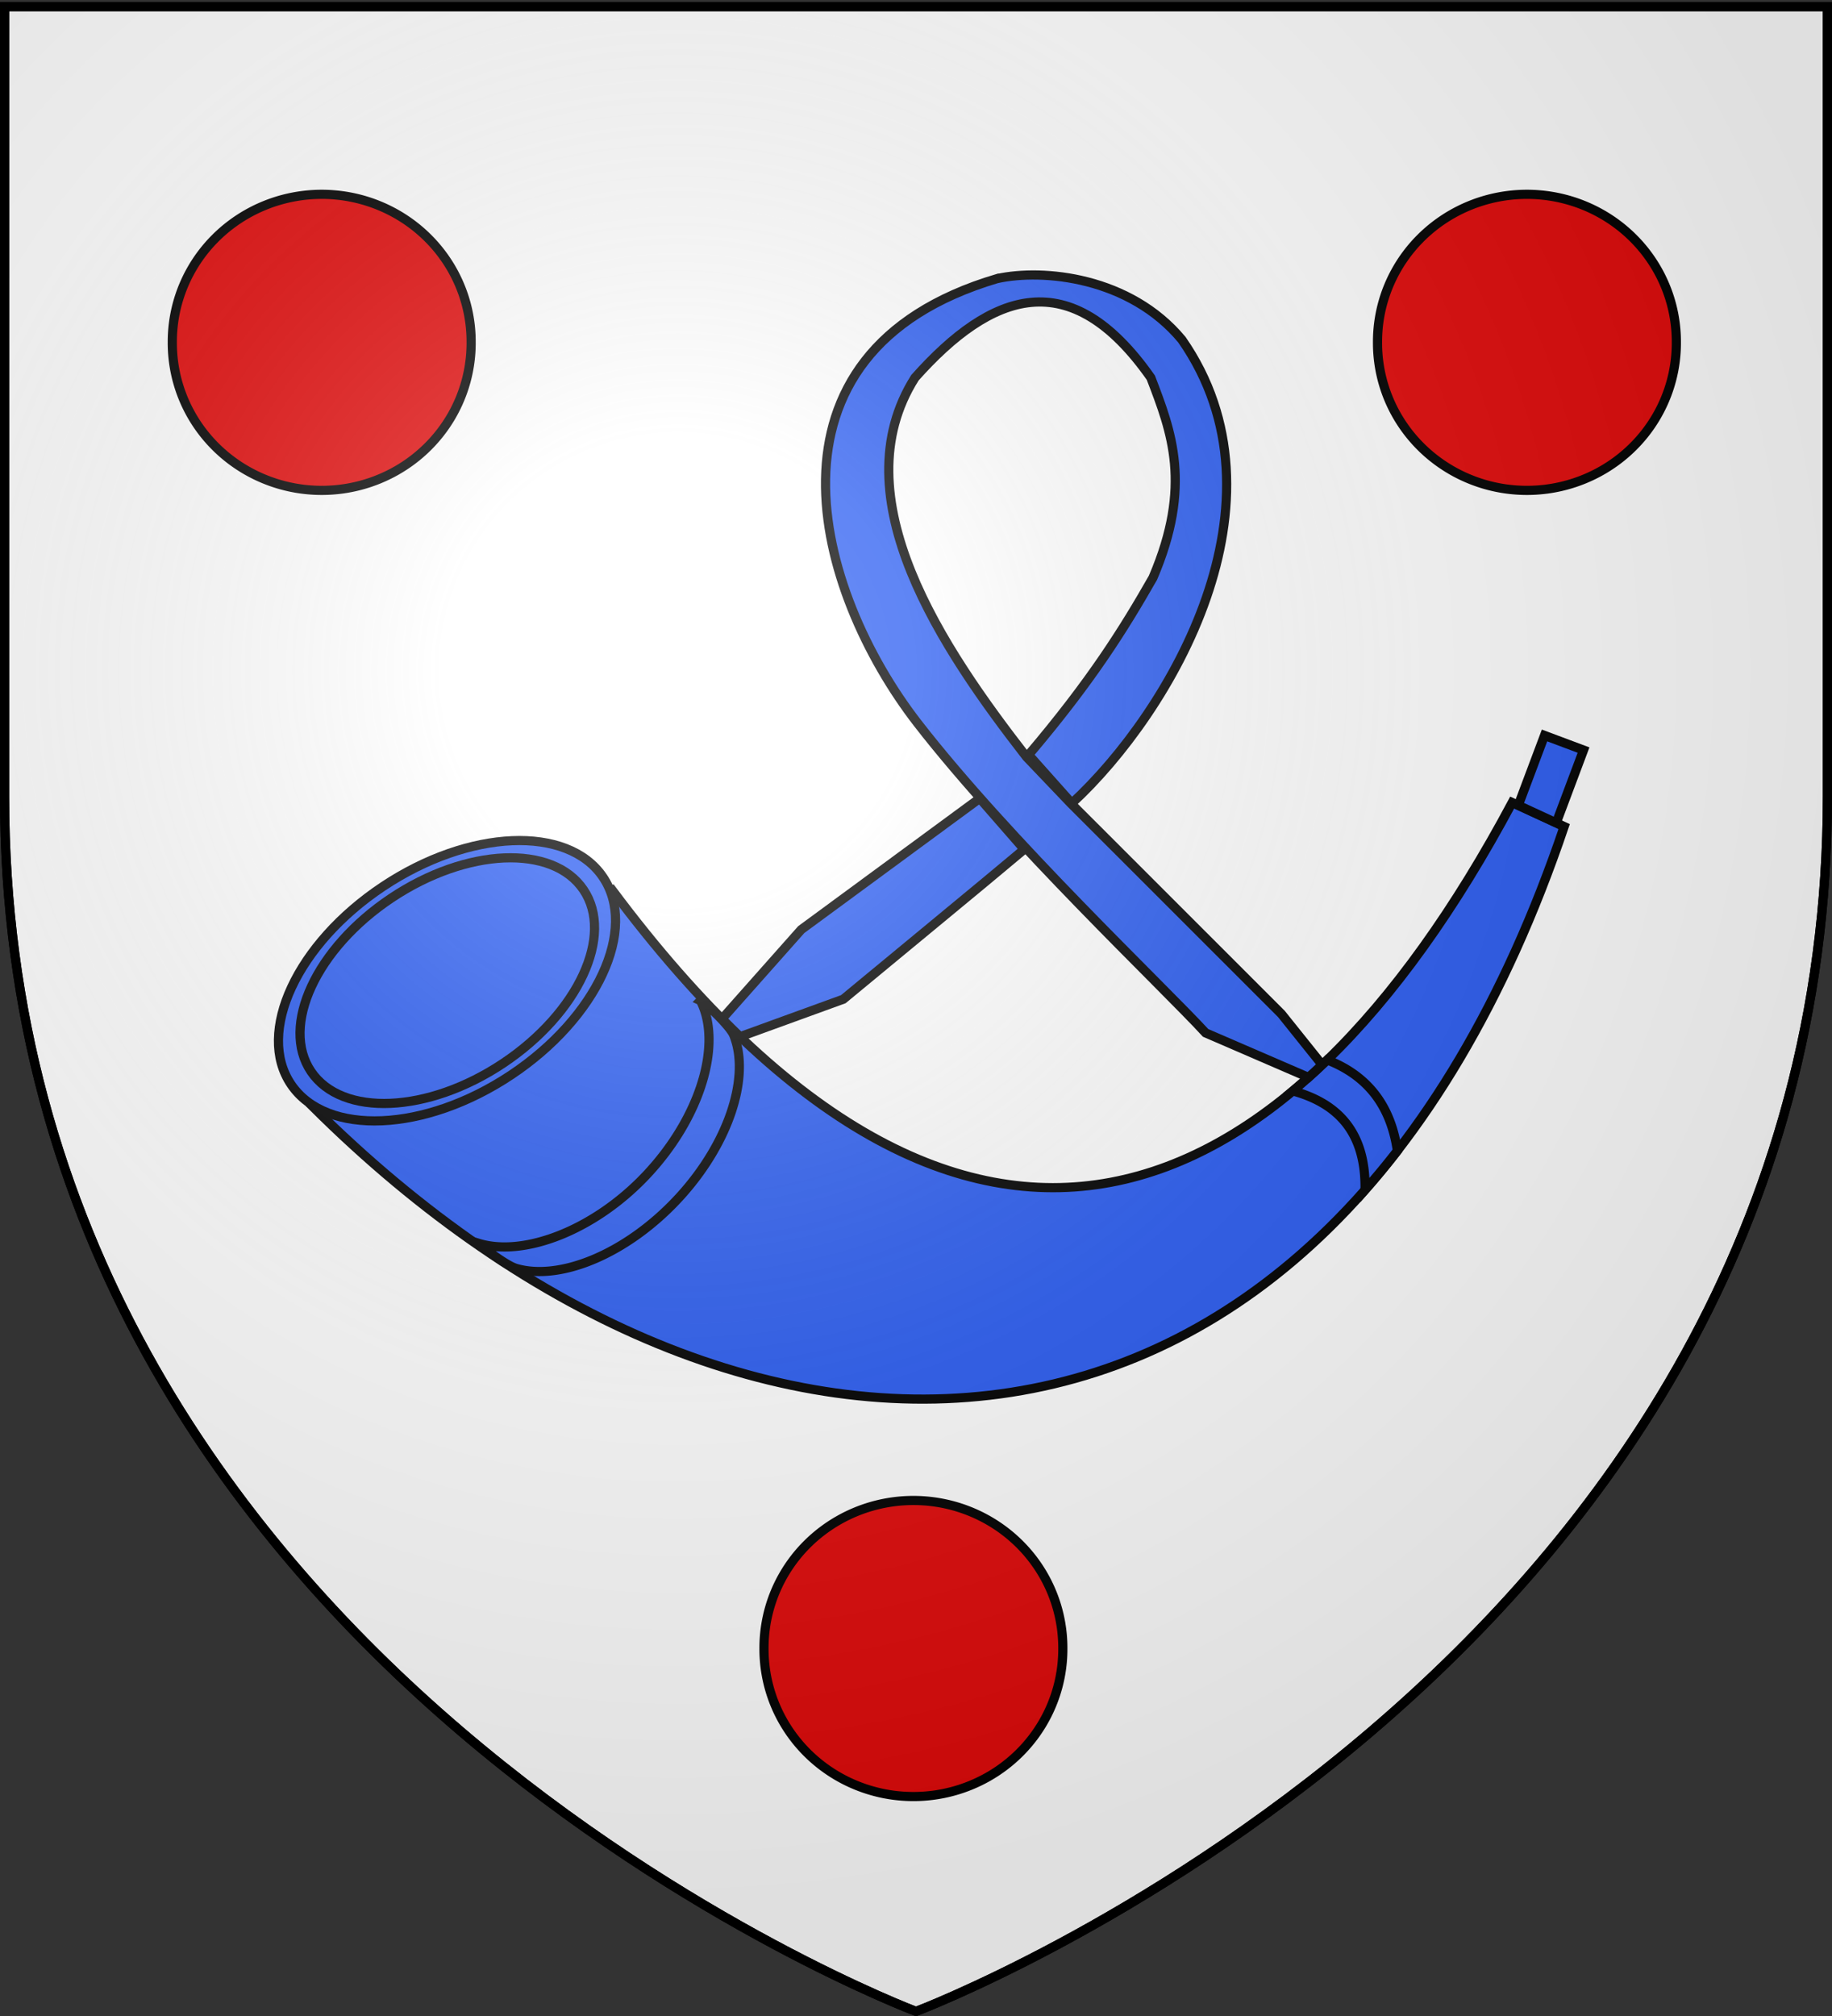
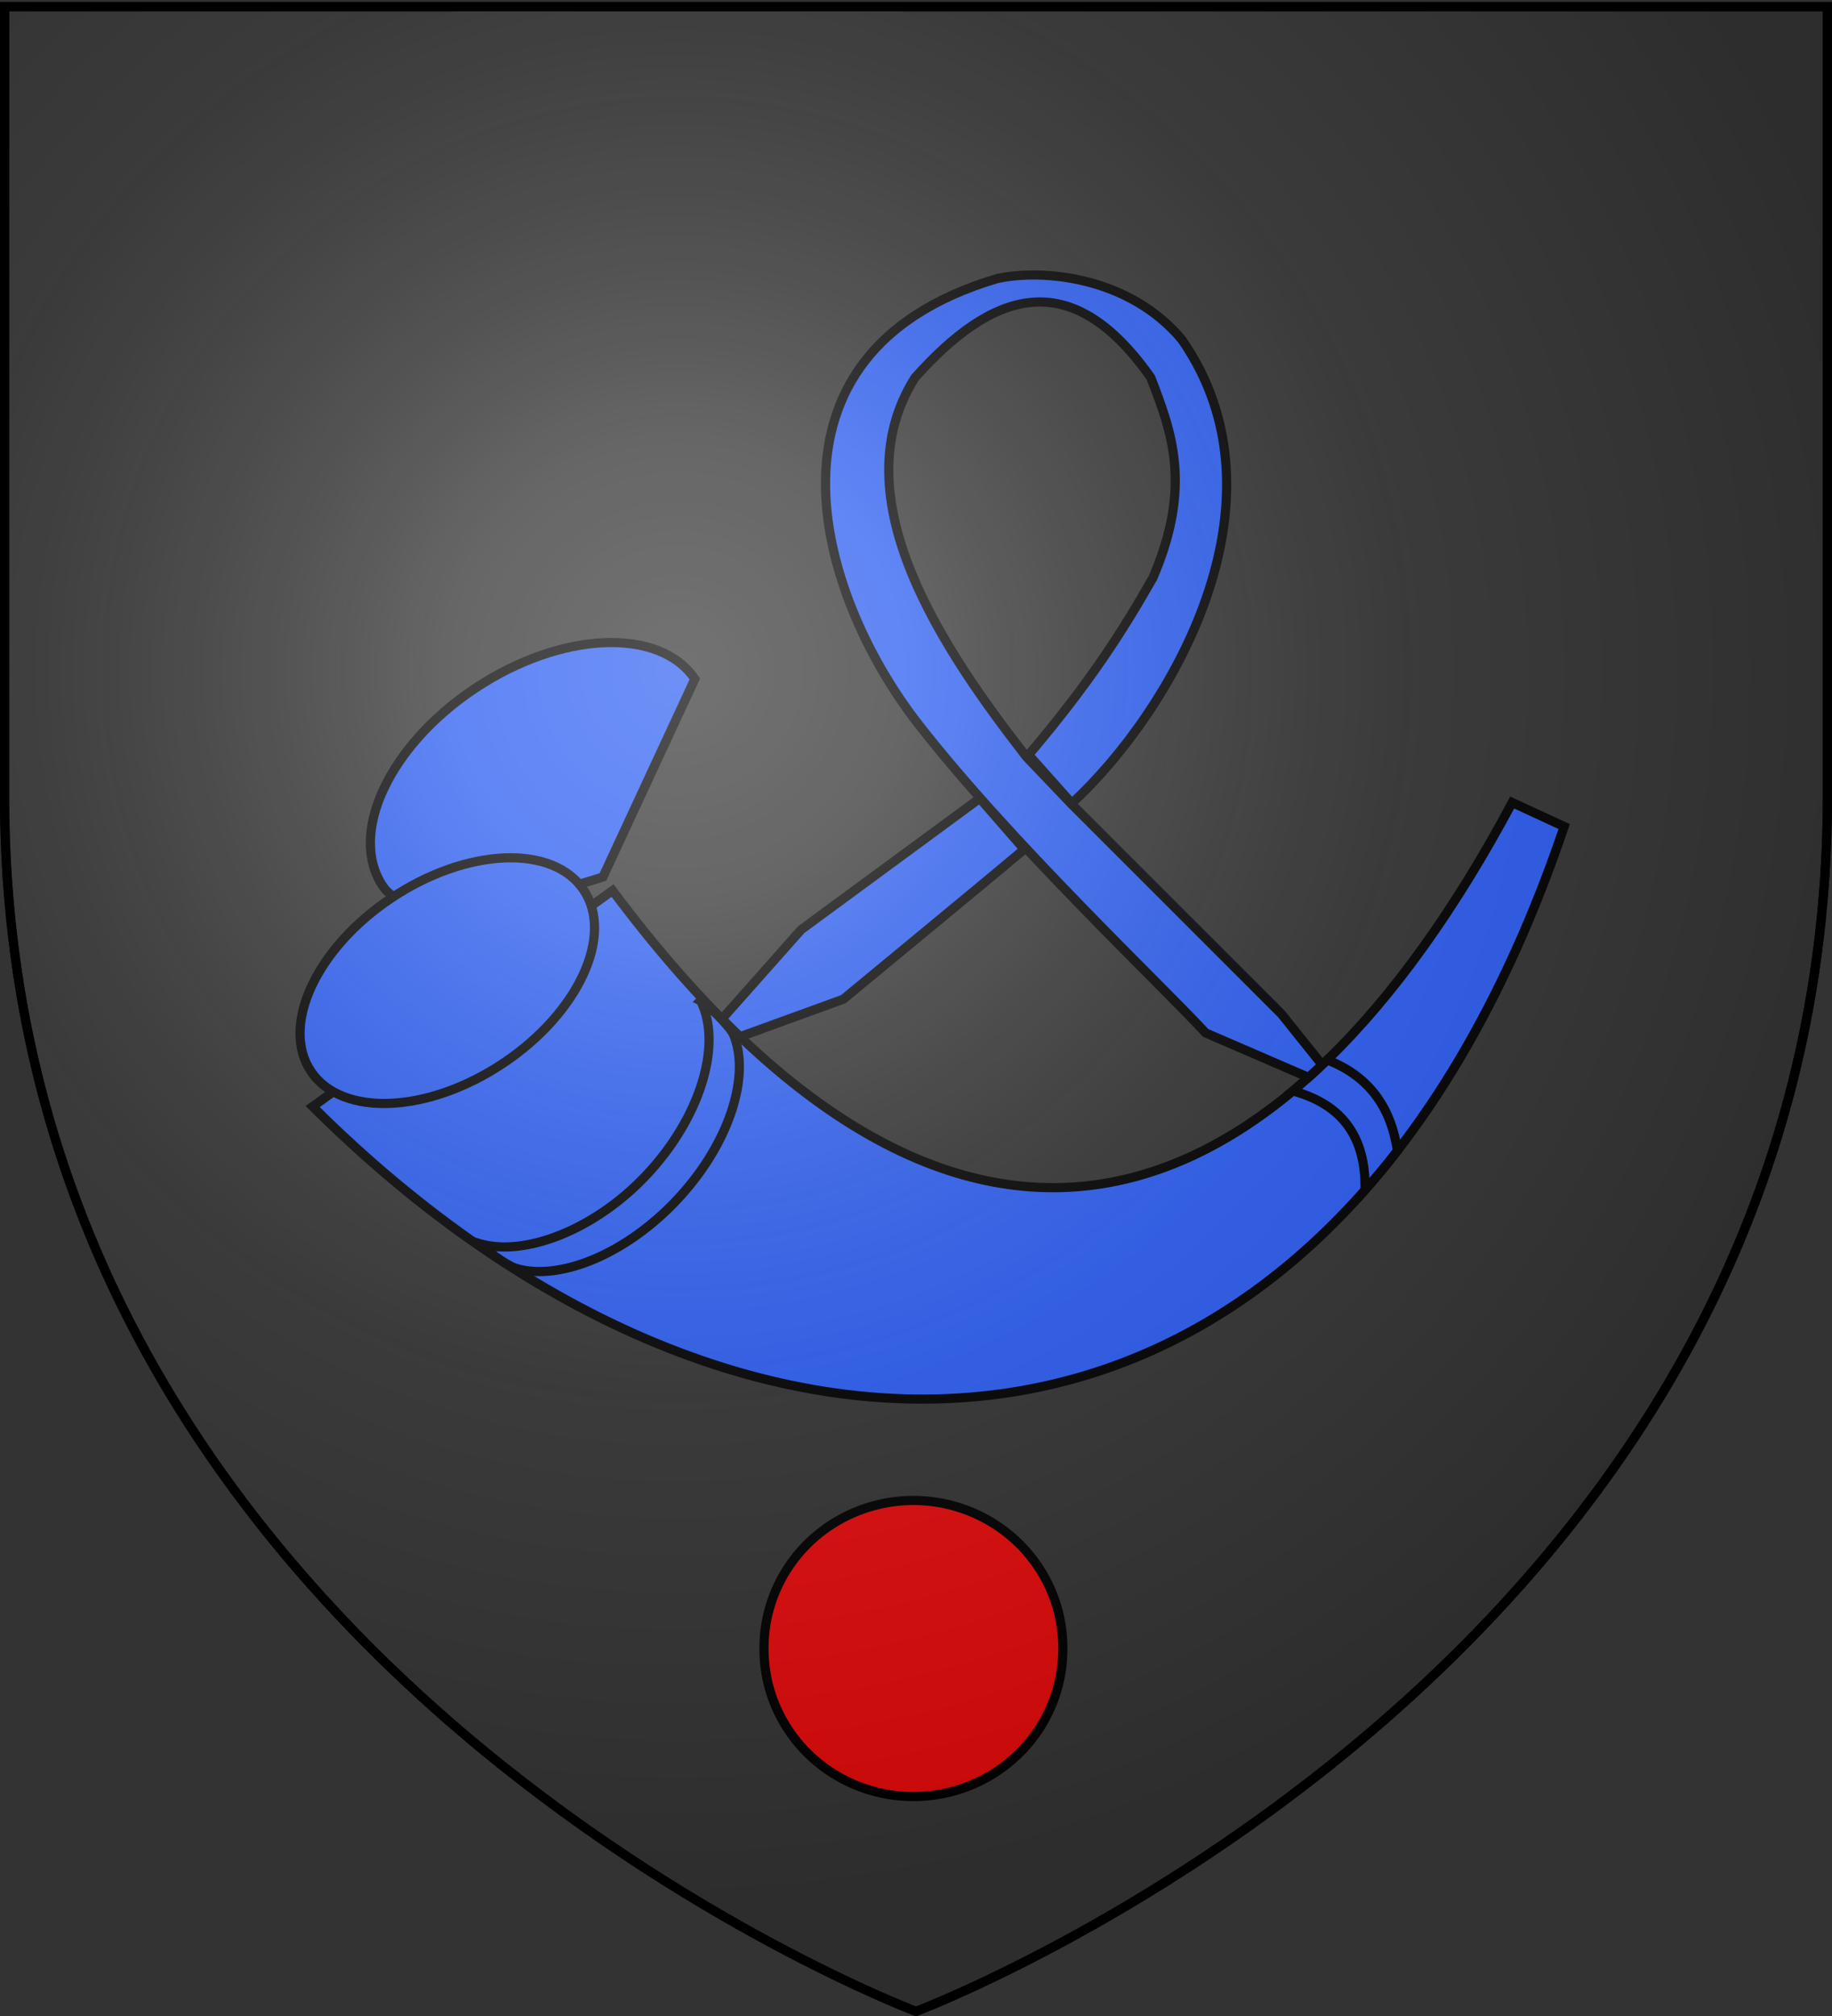
<svg xmlns="http://www.w3.org/2000/svg" xmlns:xlink="http://www.w3.org/1999/xlink" width="600" height="660" version="1.0">
  <rect width="100%" height="100%" fill="#333333" stroke="none" />
  <desc>Flag of Canton of Valais (Wallis)</desc>
  <defs>
    <radialGradient xlink:href="#b" id="c" cx="221.445" cy="226.331" r="300" fx="221.445" fy="226.331" gradientTransform="matrix(1.353 0 0 1.349 -77.63 -85.747)" gradientUnits="userSpaceOnUse" />
    <linearGradient id="b">
      <stop offset="0" style="stop-color:white;stop-opacity:.314" />
      <stop offset=".19" style="stop-color:white;stop-opacity:.251" />
      <stop offset=".6" style="stop-color:#6b6b6b;stop-opacity:.125" />
      <stop offset="1" style="stop-color:black;stop-opacity:.125" />
    </linearGradient>
  </defs>
  <g style="display:inline">
-     <path d="M300 658.5s298.5-112.32 298.5-397.772V2.176H1.5v258.552C1.5 546.18 300 658.5 300 658.5" style="fill:#fff;fill-opacity:1;fill-rule:evenodd;stroke:none" />
-     <path d="M176.304 113.86a48.936 48.246 0 1 1-97.871 0 48.936 48.246 0 1 1 97.871 0z" style="fill:#e20909;fill-opacity:1;stroke:#000;stroke-width:3;stroke-miterlimit:4;stroke-opacity:1;stroke-dasharray:none" transform="translate(-22 -1.78)" />
    <path d="M176.304 113.86a48.936 48.246 0 1 1-97.871 0 48.936 48.246 0 1 1 97.871 0z" style="fill:#e20909;fill-opacity:1;stroke:#000;stroke-width:3;stroke-miterlimit:4;stroke-opacity:1;stroke-dasharray:none;display:inline" transform="translate(171.784 425.83)" />
-     <path d="M176.304 113.86a48.936 48.246 0 1 1-97.871 0 48.936 48.246 0 1 1 97.871 0z" style="fill:#e20909;fill-opacity:1;stroke:#000;stroke-width:3;stroke-miterlimit:4;stroke-opacity:1;stroke-dasharray:none;display:inline" transform="translate(372.718 -1.78)" />
  </g>
  <g style="display:inline">
    <path d="M0 0h600v660H0z" style="fill:none;stroke:none;display:inline" />
    <path d="M300 658.5S1.5 546.18 1.5 260.728V2.176h597v258.552C598.5 546.18 300 658.5 300 658.5z" style="fill:none;stroke:#000;stroke-width:3;stroke-linecap:butt;stroke-linejoin:miter;stroke-miterlimit:4;stroke-opacity:1;stroke-dasharray:none" />
  </g>
  <path d="M200.618 291.55c115.943 155.13 220.9 109.178 294.643-28.809l17.024 7.857c-78.039 230.62-268.156 232.71-409.881 91.667z" style="fill:#2b5df2;fill-opacity:1;fill-rule:evenodd;stroke:#000;stroke-width:3;stroke-linecap:butt;stroke-linejoin:miter;stroke-miterlimit:4;stroke-opacity:1;stroke-dasharray:none" />
-   <path d="M197.459 287.11c11.575 17.041-1.906 46.068-30.108 64.829s-60.443 20.148-72.008 3.1c-11.575-17.042 1.905-46.07 30.107-64.83s60.444-20.149 72.009-3.1z" style="fill:#2b5df2;fill-opacity:1;fill-rule:evenodd;stroke:#000;stroke-width:3;stroke-linejoin:miter;stroke-miterlimit:4;stroke-opacity:1;stroke-dasharray:none" />
+   <path d="M197.459 287.11s-60.443 20.148-72.008 3.1c-11.575-17.042 1.905-46.07 30.107-64.83s60.444-20.149 72.009-3.1z" style="fill:#2b5df2;fill-opacity:1;fill-rule:evenodd;stroke:#000;stroke-width:3;stroke-linejoin:miter;stroke-miterlimit:4;stroke-opacity:1;stroke-dasharray:none" />
  <path d="M191.097 291.282c10.112 14.933-1.665 40.367-26.303 56.806-24.639 16.44-52.806 17.656-62.91 2.717-10.111-14.933 1.666-40.368 26.304-56.807 24.638-16.44 52.805-17.655 62.909-2.716z" style="fill:#2b5df2;fill-opacity:1;fill-rule:evenodd;stroke:#000;stroke-width:3;stroke-linejoin:miter;stroke-miterlimit:4;stroke-opacity:1;stroke-dasharray:none" />
  <path d="M229.41 327.59c7.272 14.116.076 38.371-17.968 57.372-16.987 17.889-39.843 26.543-54.51 22.124.756 1.046 8.812 7.197 12.109 8.159 14.367 4.19 35.791-4.668 52.37-22.127 16.923-17.82 24.548-40.271 18.888-54.257-1.158-2.86-8.887-10.342-10.89-11.27zM434.692 346.993a201 201 0 0 1-11.28 10.157c14.663 4.03 23.957 13.41 23.655 32.406 3.599-4.08 7.14-8.347 10.594-12.813-2.004-13.752-8.841-24.223-22.969-29.75z" style="fill:#2b5df2;fill-opacity:1;fill-rule:evenodd;stroke:#000;stroke-width:3;stroke-linecap:butt;stroke-linejoin:miter;stroke-miterlimit:4;stroke-opacity:1;stroke-dasharray:none" />
  <path d="M326.536 91.212c-81.672 24.265-59.392 102.455-26.062 145.469 29.859 38.535 80.626 86.477 94.375 101.469l33.687 14.562c1.5-1.341 2.984-2.715 4.469-4.125l-13.344-16.656-68.969-68.938-14.5-15.19c-27.307-35.127-61.29-85.002-36.53-124.153 24.992-28.045 50.806-37.703 77.25 0 6.781 17.672 13.644 35.266.687 65.5-9.673 16.947-20.2 33.788-40.72 57.966l14.158 15.877c32.565-30.067 72.884-98.867 36.045-151.78-17.013-20.512-45.364-23.342-60.546-20zm-5.656 170.156-58.469 42.97-25.937 29.218c1.977 1.995 3.936 3.964 5.906 5.844l33.812-12.282c12.848-10.67 46.403-38.233 59.25-49.062z" style="fill:#2b5df2;fill-opacity:1;fill-rule:evenodd;stroke:#000;stroke-width:3;stroke-linecap:butt;stroke-linejoin:miter;stroke-miterlimit:4;stroke-opacity:1;stroke-dasharray:none" />
-   <path d="m505.849 240.775-8.594 22.875 12.437 5.75 8.938-23.844z" style="fill:#2b5df2;fill-opacity:1;fill-rule:evenodd;stroke:#000;stroke-width:3;stroke-linejoin:miter;stroke-miterlimit:4;stroke-opacity:1;stroke-dasharray:none" />
  <path d="M300 658.5s298.5-112.32 298.5-397.772V2.176H1.5v258.552C1.5 546.18 300 658.5 300 658.5" style="opacity:1;fill:url(#c);fill-opacity:1;fill-rule:evenodd;stroke:none;stroke-width:1px;stroke-linecap:butt;stroke-linejoin:miter;stroke-opacity:1" />
  <path d="M300 658.5S1.5 546.18 1.5 260.728V2.176h597v258.552C598.5 546.18 300 658.5 300 658.5z" style="opacity:1;fill:none;fill-opacity:1;fill-rule:evenodd;stroke:#000;stroke-width:3;stroke-linecap:butt;stroke-linejoin:miter;stroke-miterlimit:4;stroke-dasharray:none;stroke-opacity:1" />
</svg>